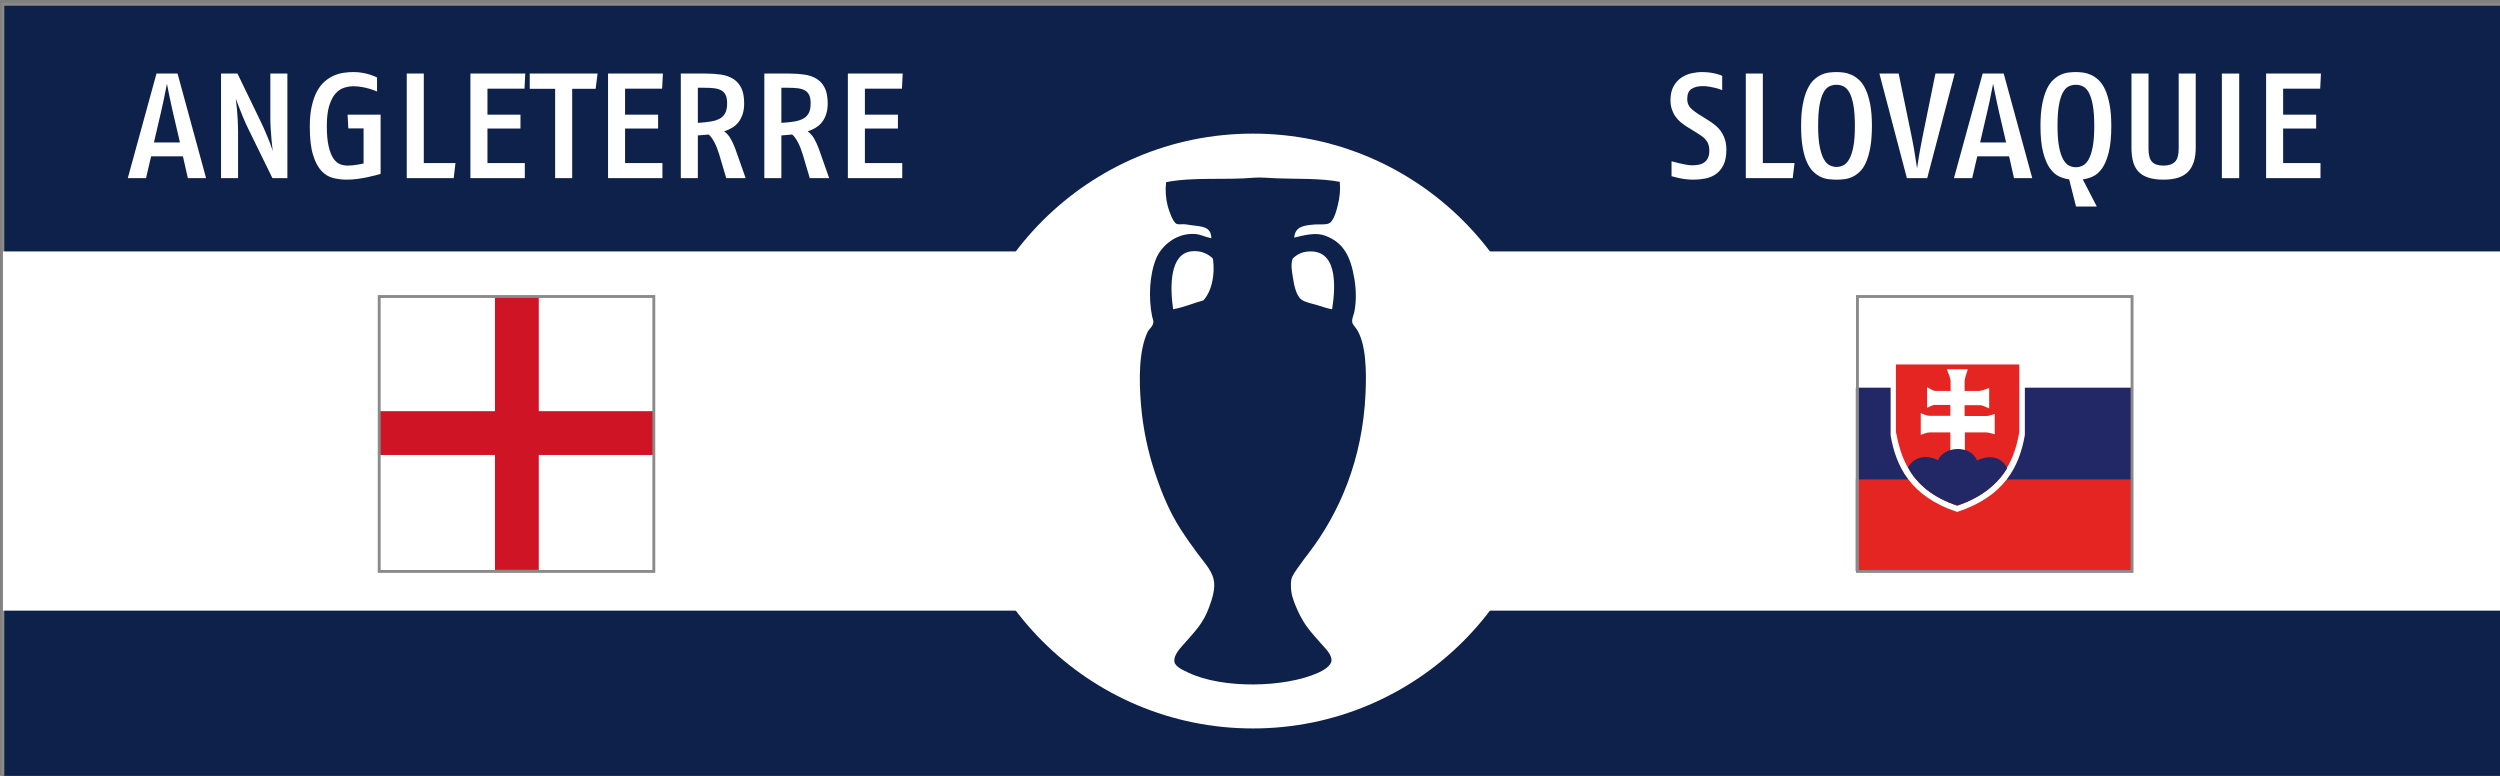
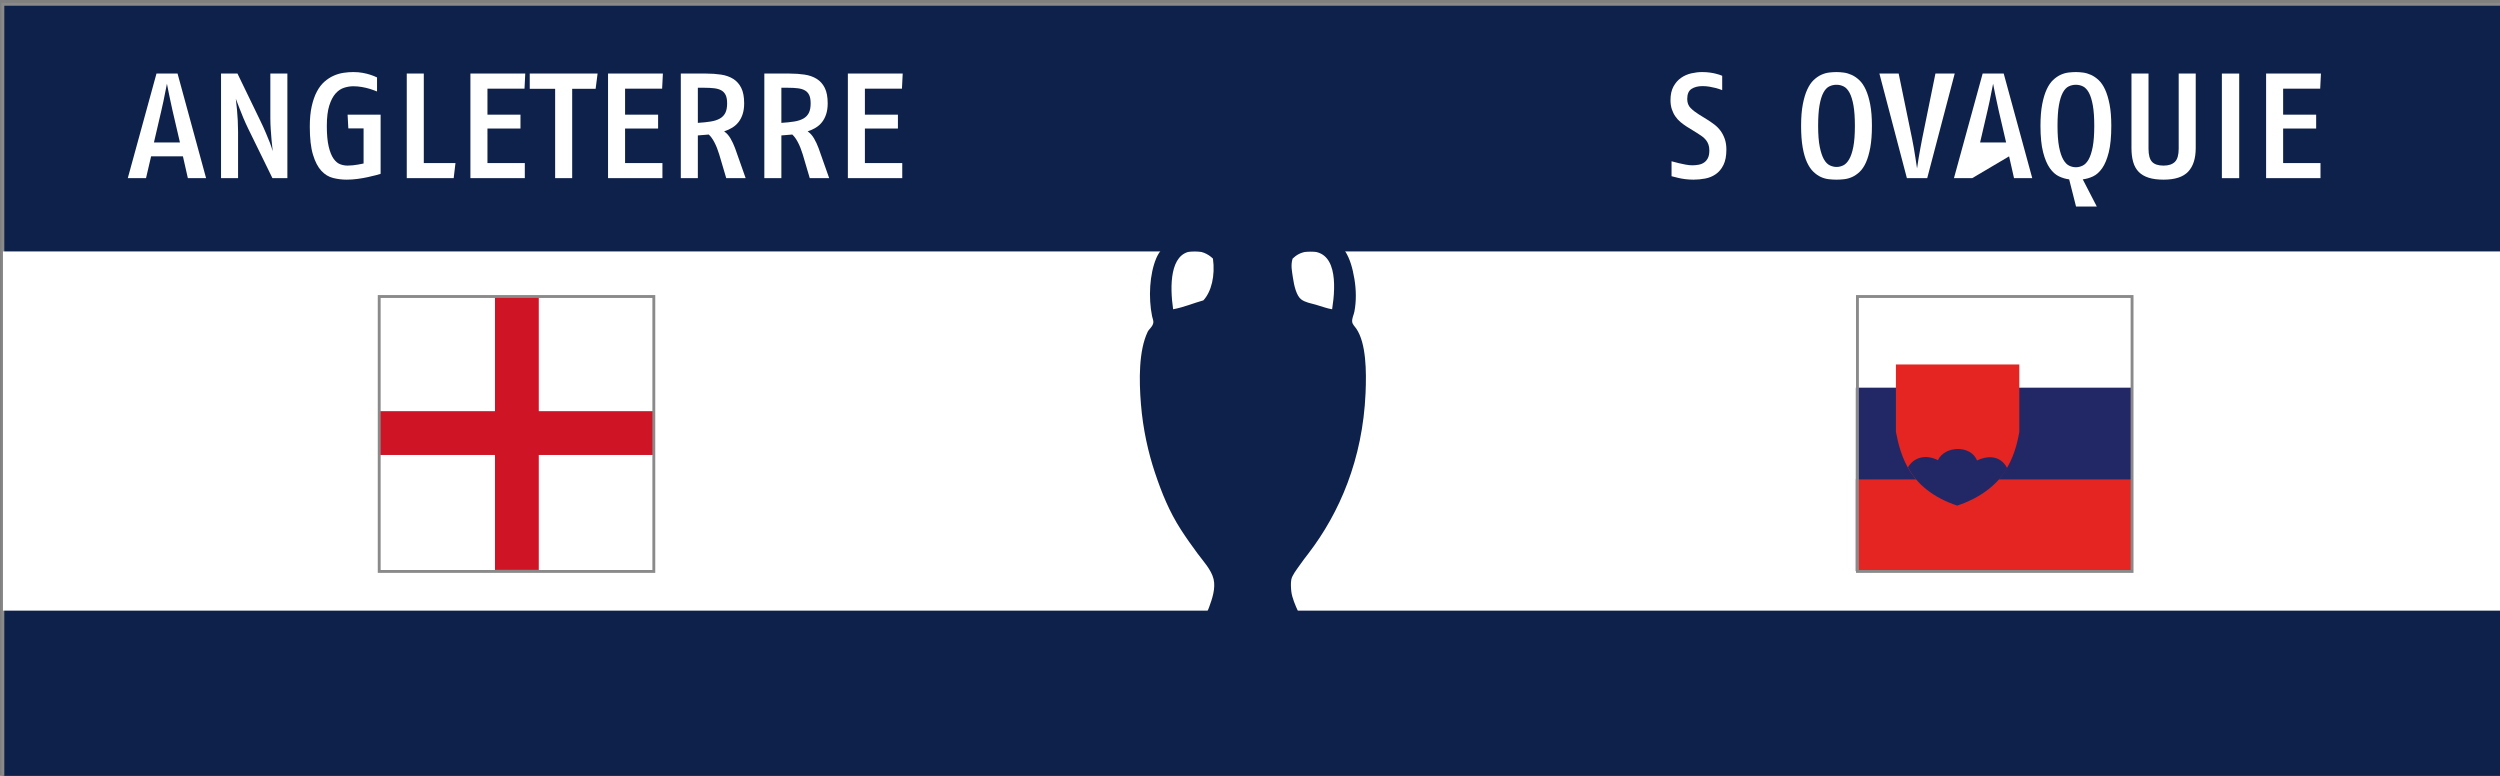
<svg xmlns="http://www.w3.org/2000/svg" xmlns:xlink="http://www.w3.org/1999/xlink" version="1.1" id="Fond_bleu" x="0px" y="0px" width="870px" height="270px" viewBox="0 0 870 270" enable-background="new 0 0 870 270" xml:space="preserve">
  <rect x="0" y="0" width="870" height="270" fill="#808080" stroke="none" />
  <rect x="1" y="1.5" fill="#0E214B" stroke="#8A8A8A" stroke-miterlimit="10" width="870" height="270" />
  <rect x="1.042" y="87.5" fill="#FFFFFF" width="869.958" height="125" />
-   <circle fill="#FFFFFF" cx="436" cy="150" r="103.5" />
  <path fill-rule="evenodd" clip-rule="evenodd" fill="#0E214B" d="M466.237,63.275c0.259,2.625,0.025,5.318-0.666,8.094  c-0.448,1.802-1.384,5.482-2.993,6.32c-1.249,0.651-3.597,0.303-5.212,0.443c-3.698,0.322-6.632,0.684-6.985,4.546  c3.896-0.904,7.48-1.869,10.756-0.666c6.476,2.379,8.915,7.338,10.2,15.079c0.623,3.753,0.69,7.668,0,11.31  c-0.234,1.24-0.891,2.32-0.776,3.548c0.09,0.964,0.799,1.494,1.442,2.439c3.437,5.055,3.545,14.79,3.215,22.397  c-1.002,23.083-9.074,41.692-19.847,55.771c-0.993,1.298-2.119,2.731-3.216,4.324c-0.92,1.336-2.48,3.297-2.771,4.767  c-0.259,1.307-0.126,3.132,0,4.214c0.252,2.176,1.426,4.904,2.439,7.097c2.231,4.826,4.646,7.271,7.983,11.087  c1.366,1.563,3.721,3.743,3.547,5.877c-0.15,1.861-2.868,3.413-4.656,4.214c-11.685,5.228-33.23,5.584-45.016,0  c-1.879-0.891-4.734-2.056-4.989-3.881c-0.342-2.443,2.325-4.986,3.769-6.652c3.608-4.164,6.247-6.678,8.315-12.309  c1.033-2.813,2.317-6.533,1.553-9.757c-0.773-3.258-3.633-6.286-5.545-8.87c-2.007-2.715-4.104-5.661-5.875-8.427  c-3.946-6.152-6.565-12.486-8.981-19.735c-2.326-6.979-4.16-15.037-4.879-23.838c-0.686-8.395-0.782-18.617,2.329-25.169  c0.482-1.018,1.862-1.868,1.995-3.327c0.056-0.606-0.296-1.385-0.443-2.106c-1.33-6.503-0.878-14.675,1.442-20.18  c1.804-4.281,7.027-9.053,13.748-8.426c1.907,0.178,3.254,1.03,5.433,1.441c-0.108-4.232-3.425-4.039-7.097-4.546  c-0.758-0.104-1.593-0.306-2.438-0.333c-0.931-0.028-1.898,0.164-2.549-0.11c-1.308-0.551-2.687-4.619-3.104-6.209  c-0.71-2.699-0.888-5.56-0.555-8.315c9.686-1.882,20.393-0.637,30.6-1.553c2.204-0.197,5.268,0.122,7.873,0.222  C451.291,62.325,459.336,61.981,466.237,63.275z M418.781,104.522c2.802-3.047,4.137-8.587,3.327-14.525  c-1.71-1.661-4.135-2.89-7.429-2.55c-7.592,0.784-7.6,12.138-6.431,20.179C412.074,106.906,415.234,105.519,418.781,104.522z   M454.928,87.558c-2.168,0.224-3.778,1.146-5.101,2.439c-0.724,2.334-0.208,4.426,0.11,6.653c0.401,2.798,1.225,6.28,2.884,7.54  c1.408,1.07,3.436,1.372,5.211,1.885c1.838,0.531,3.605,1.224,5.543,1.552C464.983,98.771,465.199,86.497,454.928,87.558z" />
  <g>
    <g>
      <g>
        <defs>
          <rect id="SVGID_1_" x="645.834" y="103" width="95.75" height="95.75" />
        </defs>
        <clipPath id="SVGID_2_">
          <use xlink:href="#SVGID_1_" overflow="visible" />
        </clipPath>
        <rect x="632.931" y="103" clip-path="url(#SVGID_2_)" fill="#FFFFFF" width="143.624" height="95.75" />
      </g>
      <g>
        <defs>
          <rect id="SVGID_3_" x="645.834" y="103" width="95.75" height="95.75" />
        </defs>
        <clipPath id="SVGID_4_">
          <use xlink:href="#SVGID_3_" overflow="visible" />
        </clipPath>
        <rect x="632.931" y="134.917" clip-path="url(#SVGID_4_)" fill="#222865" width="143.624" height="63.833" />
      </g>
      <g>
        <defs>
          <rect id="SVGID_5_" x="645.834" y="103" width="95.75" height="95.75" />
        </defs>
        <clipPath id="SVGID_6_">
          <use xlink:href="#SVGID_5_" overflow="visible" />
        </clipPath>
        <rect x="632.931" y="166.834" clip-path="url(#SVGID_6_)" fill="#E42522" width="143.624" height="31.916" />
      </g>
      <g>
        <defs>
-           <rect id="SVGID_7_" x="645.834" y="103" width="95.75" height="95.75" />
-         </defs>
+           </defs>
        <clipPath id="SVGID_8_">
          <use xlink:href="#SVGID_7_" overflow="visible" />
        </clipPath>
        <path clip-path="url(#SVGID_8_)" fill="#FFFFFF" d="M657.939,124.73v26.85c1.839,10.482,6.712,21.148,23.171,26.572     c16.367-5.424,21.607-15.631,23.539-26.757V124.73H657.939z" />
      </g>
      <g>
        <defs>
          <rect id="SVGID_9_" x="645.834" y="103" width="95.75" height="95.75" />
        </defs>
        <clipPath id="SVGID_10_">
          <use xlink:href="#SVGID_9_" overflow="visible" />
        </clipPath>
        <path clip-path="url(#SVGID_10_)" fill="#E42522" d="M659.779,126.845v23.448c1.654,8.551,4.872,20.229,21.332,25.654     c16.366-5.426,20.138-17.104,21.606-25.654v-23.448H659.779L659.779,126.845z" />
      </g>
      <g>
        <defs>
-           <rect id="SVGID_11_" x="645.834" y="103" width="95.75" height="95.75" />
-         </defs>
+           </defs>
        <clipPath id="SVGID_12_">
          <use xlink:href="#SVGID_11_" overflow="visible" />
        </clipPath>
        <path clip-path="url(#SVGID_12_)" fill="#FFFFFF" d="M683.685,141.006v3.771h7.541c1.011,0,1.96-0.49,2.942-0.736v7.081     c-1.013-0.215-2.001-0.645-3.034-0.645h-7.356v8.644l-5.058-0.184v-8.46h-7.173c-1.077,0-2.083,0.553-3.124,0.828v-7.539     c0.98,0.306,1.913,0.919,2.941,0.919h7.355v-3.771h-5.426c-0.949,0-1.777,0.675-2.666,1.012v-7.172     c1.011,0.429,1.936,1.287,3.036,1.287h5.147v-3.218c0-1.503-0.858-2.881-1.287-4.321h7.265c-0.368,1.471-1.104,2.896-1.104,4.413     v3.126h4.874c1.272,0,2.453-0.674,3.678-1.012v7.08c-1.103-0.367-2.147-1.104-3.311-1.104H683.685L683.685,141.006z" />
      </g>
      <g>
        <defs>
          <rect id="SVGID_13_" x="645.834" y="103" width="95.75" height="95.75" />
        </defs>
        <clipPath id="SVGID_14_">
          <use xlink:href="#SVGID_13_" overflow="visible" />
        </clipPath>
        <path clip-path="url(#SVGID_14_)" fill="#222865" d="M674.399,160.132c-4.321-2.161-8.451-0.954-10.426,2.505     c3.068,5.862,8.908,10.598,17.139,13.311c8.183-2.713,14.138-7.448,17.4-13.034c-2.542-4.851-7.379-4.207-10.504-2.688     C685.801,154.799,676.791,155.074,674.399,160.132L674.399,160.132L674.399,160.132z" />
      </g>
    </g>
  </g>
  <rect x="646.389" y="103.183" fill="none" stroke="#8A8A8A" stroke-miterlimit="10" width="95.568" height="95.678" />
  <g>
    <path fill="#FFFFFF" d="M132.25,103.083h95.25v95.25h-95.25V103.083z" />
    <path fill="#CE1425" d="M172.255,103.083h15.24v95.25h-15.24V103.083z" />
    <path fill="#CE1425" d="M132.25,143.088h95.25v15.24h-95.25V143.088z" />
  </g>
  <rect x="131.964" y="103.183" fill="none" stroke="#8A8A8A" stroke-miterlimit="10" width="95.568" height="95.678" />
  <g>
    <path fill="#FFFFFF" d="M600.781,52.068c0,2.184-0.338,3.961-1.014,5.33c-0.676,1.37-1.56,2.436-2.652,3.198   c-1.092,0.763-2.322,1.274-3.691,1.534c-1.369,0.26-2.73,0.39-4.082,0.39c-1.006,0-1.977-0.061-2.912-0.182   c-0.936-0.122-1.75-0.269-2.443-0.442c-0.832-0.173-1.596-0.364-2.289-0.572v-5.2c0.867,0.243,1.734,0.468,2.601,0.676   c0.728,0.174,1.508,0.338,2.34,0.494c0.832,0.156,1.577,0.234,2.236,0.234c0.797,0,1.56-0.069,2.288-0.208   c0.729-0.138,1.369-0.407,1.924-0.806c0.555-0.398,0.988-0.927,1.3-1.586c0.312-0.658,0.468-1.508,0.468-2.548   c0-0.797-0.104-1.49-0.312-2.08c-0.208-0.589-0.503-1.118-0.884-1.586c-0.383-0.468-0.832-0.892-1.353-1.274   c-0.52-0.381-1.092-0.762-1.716-1.144l-3.536-2.184c-0.763-0.485-1.491-1.014-2.184-1.586c-0.694-0.572-1.3-1.23-1.82-1.976   c-0.521-0.745-0.937-1.586-1.248-2.522s-0.468-1.993-0.468-3.172c0-1.906,0.346-3.492,1.04-4.758   c0.692-1.265,1.577-2.271,2.651-3.016c1.074-0.745,2.263-1.265,3.563-1.56c1.3-0.294,2.539-0.442,3.718-0.442   c1.005,0,1.933,0.061,2.782,0.182c0.85,0.122,1.586,0.269,2.21,0.442c0.728,0.174,1.404,0.399,2.028,0.676v4.992   c-0.694-0.277-1.422-0.52-2.184-0.728c-0.66-0.173-1.396-0.329-2.211-0.468c-0.814-0.138-1.621-0.208-2.418-0.208   c-1.56,0-2.843,0.321-3.848,0.962c-1.006,0.642-1.508,1.812-1.508,3.51c0,1.318,0.39,2.366,1.17,3.146   c0.779,0.78,1.725,1.517,2.834,2.21l3.016,1.872c0.832,0.52,1.646,1.084,2.444,1.69c0.797,0.607,1.499,1.318,2.106,2.132   c0.605,0.815,1.1,1.76,1.481,2.834C600.591,49.399,600.781,50.647,600.781,52.068z" />
-     <path fill="#FFFFFF" d="M623.869,62h-16.327V25.6h5.928v31.148h11.024L623.869,62z" />
    <path fill="#FFFFFF" d="M651.43,43.8c0,2.947-0.191,5.46-0.572,7.54c-0.382,2.08-0.884,3.814-1.508,5.2   c-0.624,1.387-1.361,2.479-2.21,3.276c-0.851,0.798-1.726,1.396-2.626,1.794c-0.902,0.398-1.82,0.65-2.756,0.754   s-1.82,0.156-2.652,0.156s-1.725-0.052-2.678-0.156c-0.954-0.104-1.881-0.364-2.782-0.78s-1.769-1.022-2.601-1.82   c-0.831-0.797-1.568-1.889-2.209-3.276c-0.643-1.386-1.145-3.12-1.508-5.2c-0.364-2.08-0.547-4.576-0.547-7.488   c0-2.946,0.199-5.451,0.599-7.514c0.397-2.063,0.918-3.787,1.56-5.174c0.641-1.386,1.387-2.478,2.236-3.276   c0.85-0.797,1.732-1.404,2.652-1.82c0.918-0.416,1.836-0.676,2.756-0.78c0.918-0.104,1.759-0.156,2.521-0.156   c0.797,0,1.646,0.061,2.549,0.182c0.9,0.122,1.811,0.39,2.729,0.806c0.918,0.416,1.802,1.023,2.651,1.82   c0.85,0.798,1.595,1.89,2.236,3.276c0.641,1.387,1.161,3.112,1.561,5.174C651.23,38.401,651.43,40.888,651.43,43.8z M645.502,43.8   c0-2.877-0.165-5.243-0.494-7.098c-0.33-1.854-0.78-3.319-1.352-4.394c-0.572-1.074-1.248-1.811-2.029-2.21   c-0.779-0.398-1.62-0.598-2.521-0.598c-0.902,0-1.742,0.191-2.521,0.572c-0.78,0.382-1.457,1.101-2.028,2.158   c-0.572,1.058-1.022,2.514-1.353,4.368c-0.33,1.855-0.494,4.256-0.494,7.202c0,3.016,0.191,5.46,0.572,7.332   s0.867,3.32,1.457,4.342c0.588,1.023,1.273,1.716,2.053,2.08c0.781,0.364,1.552,0.546,2.314,0.546c0.797,0,1.577-0.182,2.34-0.546   c0.763-0.364,1.447-1.066,2.055-2.106c0.605-1.04,1.092-2.487,1.455-4.342C645.32,49.252,645.502,46.816,645.502,43.8z" />
    <path fill="#FFFFFF" d="M670.67,62h-7.072l-9.568-36.4h6.708l4.681,22.724c0.207,0.936,0.406,1.994,0.598,3.172   c0.189,1.179,0.371,2.306,0.546,3.38c0.173,1.248,0.364,2.496,0.571,3.744c0.174-1.248,0.364-2.496,0.572-3.744   c0.174-1.074,0.373-2.201,0.598-3.38c0.226-1.178,0.425-2.236,0.599-3.172l4.628-22.724h6.708L670.67,62z" />
-     <path fill="#FFFFFF" d="M700.881,62l-1.716-7.592h-11.076L686.32,62h-6.344l9.984-36.4h7.332l9.932,36.4H700.881z M695.525,38.392   c-0.209-1.005-0.434-2.045-0.676-3.12c-0.244-1.074-0.451-2.062-0.625-2.964c-0.207-1.074-0.416-2.132-0.623-3.172l-0.625,3.12   c-0.174,0.902-0.373,1.898-0.598,2.99c-0.226,1.092-0.46,2.141-0.701,3.146l-2.601,11.18h9.048L695.525,38.392z" />
+     <path fill="#FFFFFF" d="M700.881,62l-1.716-7.592L686.32,62h-6.344l9.984-36.4h7.332l9.932,36.4H700.881z M695.525,38.392   c-0.209-1.005-0.434-2.045-0.676-3.12c-0.244-1.074-0.451-2.062-0.625-2.964c-0.207-1.074-0.416-2.132-0.623-3.172l-0.625,3.12   c-0.174,0.902-0.373,1.898-0.598,2.99c-0.226,1.092-0.46,2.141-0.701,3.146l-2.601,11.18h9.048L695.525,38.392z" />
    <path fill="#FFFFFF" d="M734.733,43.8c0,3.779-0.295,6.847-0.884,9.204c-0.59,2.358-1.361,4.212-2.314,5.564   s-2.02,2.297-3.197,2.834c-1.18,0.538-2.358,0.875-3.537,1.014l4.889,9.464h-7.229l-2.392-9.464   c-1.179-0.139-2.358-0.485-3.536-1.04c-1.179-0.554-2.244-1.508-3.197-2.86c-0.955-1.352-1.734-3.206-2.341-5.564   c-0.606-2.357-0.909-5.408-0.909-9.152c0-2.946,0.198-5.451,0.598-7.514c0.398-2.063,0.918-3.787,1.56-5.174   c0.642-1.386,1.386-2.478,2.236-3.276c0.849-0.797,1.733-1.404,2.651-1.82s1.838-0.676,2.756-0.78   c0.919-0.104,1.76-0.156,2.522-0.156c0.798,0,1.646,0.061,2.548,0.182c0.901,0.122,1.812,0.39,2.73,0.806   c0.918,0.416,1.802,1.023,2.652,1.82c0.849,0.798,1.594,1.89,2.235,3.276c0.642,1.387,1.161,3.112,1.56,5.174   C734.533,38.401,734.733,40.888,734.733,43.8z M728.805,43.8c0-2.877-0.164-5.243-0.493-7.098c-0.33-1.854-0.78-3.319-1.353-4.394   c-0.572-1.074-1.248-1.811-2.027-2.21c-0.78-0.398-1.621-0.598-2.522-0.598s-1.741,0.191-2.522,0.572   c-0.779,0.382-1.455,1.101-2.027,2.158c-0.572,1.058-1.023,2.514-1.352,4.368c-0.33,1.855-0.494,4.256-0.494,7.202   c0,3.016,0.182,5.46,0.546,7.332s0.849,3.337,1.456,4.394c0.605,1.058,1.291,1.768,2.054,2.132c0.763,0.364,1.542,0.546,2.34,0.546   s1.586-0.19,2.366-0.572c0.779-0.381,1.464-1.092,2.055-2.132c0.588-1.04,1.065-2.496,1.43-4.368   C728.623,49.26,728.805,46.816,728.805,43.8z" />
    <path fill="#FFFFFF" d="M764.113,51.496c0,3.64-0.876,6.388-2.627,8.242c-1.75,1.855-4.602,2.782-8.553,2.782   c-2.047,0-3.779-0.226-5.201-0.676c-1.422-0.45-2.573-1.126-3.457-2.028c-0.885-0.901-1.526-2.045-1.924-3.432   c-0.399-1.386-0.599-3.016-0.599-4.888V25.6h5.929v26.156c0,2.15,0.406,3.666,1.221,4.55c0.814,0.884,2.158,1.326,4.031,1.326   c1.732,0,3.041-0.433,3.926-1.3c0.884-0.866,1.326-2.392,1.326-4.576V25.6h5.928V51.496z" />
    <path fill="#FFFFFF" d="M773.213,62V25.6h6.031V62H773.213z" />
    <path fill="#FFFFFF" d="M807.428,30.852h-12.896V39.9h11.491v4.836h-11.491v12.012h13V62h-18.929V25.6h19.084L807.428,30.852z" />
  </g>
  <g>
    <path fill="#FFFFFF" d="M65.375,62l-1.716-7.592H52.583L50.815,62h-6.344l9.984-36.4h7.332L71.719,62H65.375z M60.019,38.392   c-0.208-1.005-0.434-2.045-0.676-3.12c-0.243-1.074-0.451-2.062-0.624-2.964c-0.208-1.074-0.416-2.132-0.624-3.172l-0.624,3.12   c-0.174,0.902-0.373,1.898-0.598,2.99c-0.226,1.092-0.46,2.141-0.702,3.146l-2.6,11.18h9.048L60.019,38.392z" />
    <path fill="#FFFFFF" d="M94.807,62l-8.476-17.316c-0.59-1.213-1.136-2.418-1.638-3.614c-0.503-1.196-0.945-2.296-1.326-3.302   c-0.451-1.144-0.884-2.27-1.3-3.38c0.138,1.283,0.277,2.583,0.416,3.9c0.104,1.11,0.19,2.34,0.26,3.692   c0.069,1.352,0.104,2.635,0.104,3.848V62h-5.928V25.6h5.72l7.904,16.328c0.797,1.63,1.464,3.094,2.002,4.394   c0.537,1.3,0.996,2.418,1.378,3.354c0.416,1.11,0.745,2.098,0.988,2.964c-0.139-1.282-0.278-2.6-0.416-3.952   c-0.104-1.144-0.2-2.4-0.286-3.77c-0.087-1.369-0.13-2.678-0.13-3.926V25.6h5.928V62H94.807z" />
    <path fill="#FFFFFF" d="M132.455,60.492c-0.278,0.104-0.815,0.26-1.612,0.468c-0.798,0.208-1.742,0.434-2.834,0.676   c-1.092,0.243-2.28,0.45-3.562,0.624c-1.283,0.173-2.548,0.26-3.796,0.26c-1.595,0-3.164-0.191-4.706-0.572   c-1.543-0.381-2.912-1.213-4.108-2.496c-1.196-1.282-2.167-3.146-2.912-5.59c-0.746-2.444-1.118-5.711-1.118-9.802   c0-2.738,0.225-5.104,0.676-7.098c0.45-1.993,1.048-3.692,1.794-5.096c0.745-1.404,1.62-2.548,2.626-3.432   c1.005-0.884,2.071-1.577,3.198-2.08c1.126-0.502,2.279-0.84,3.458-1.014c1.178-0.173,2.305-0.26,3.38-0.26   c1.213,0,2.322,0.096,3.328,0.286c1.005,0.191,1.872,0.408,2.6,0.65c0.866,0.278,1.646,0.59,2.34,0.936v4.888   c-0.832-0.346-1.699-0.658-2.6-0.936c-0.798-0.242-1.69-0.45-2.678-0.624c-0.988-0.173-1.985-0.26-2.99-0.26   c-1.04,0-2.106,0.174-3.198,0.52c-1.092,0.347-2.08,1.014-2.964,2.002c-0.884,0.988-1.612,2.384-2.184,4.186   c-0.572,1.803-0.858,4.16-0.858,7.072c0,2.982,0.216,5.382,0.65,7.202c0.433,1.82,0.996,3.224,1.69,4.212   c0.693,0.988,1.464,1.638,2.314,1.95c0.849,0.312,1.707,0.468,2.574,0.468c0.589,0,1.213-0.034,1.872-0.104   c0.658-0.069,1.265-0.156,1.82-0.26c0.624-0.138,1.248-0.26,1.872-0.364v-12.22h-5.304l-0.26-4.784h11.492V60.492z" />
    <path fill="#FFFFFF" d="M157.881,62h-16.328V25.6h5.928v31.148h11.024L157.881,62z" />
    <path fill="#FFFFFF" d="M182.53,30.852h-12.896V39.9h11.492v4.836h-11.492v12.012h13V62h-18.928V25.6h19.084L182.53,30.852z" />
    <path fill="#FFFFFF" d="M207.282,30.904h-8.164V62h-5.928V30.904h-8.84V25.6h23.608L207.282,30.904z" />
    <path fill="#FFFFFF" d="M230.422,30.852h-12.896V39.9h11.492v4.836h-11.492v12.012h13V62h-18.928V25.6h19.084L230.422,30.852z" />
    <path fill="#FFFFFF" d="M252.729,62l-2.444-8.268c-0.486-1.594-1.04-2.99-1.664-4.186c-0.624-1.196-1.283-2.106-1.976-2.73   l-3.796,0.312V62h-5.928V25.6h8.788c1.872,0,3.614,0.122,5.226,0.364c1.612,0.243,3.016,0.737,4.212,1.482   c1.196,0.746,2.132,1.794,2.808,3.146c0.676,1.352,1.014,3.138,1.014,5.356c0,1.422-0.174,2.669-0.52,3.744   c-0.347,1.075-0.824,2.002-1.43,2.782c-0.607,0.78-1.335,1.43-2.184,1.95c-0.85,0.52-1.794,0.954-2.834,1.3   c0.866,0.59,1.604,1.404,2.21,2.444c0.606,1.04,1.135,2.167,1.586,3.38L259.49,62H252.729z M253.042,36   c0-1.213-0.165-2.175-0.494-2.886c-0.33-0.71-0.824-1.256-1.482-1.638c-0.659-0.381-1.482-0.632-2.47-0.754   c-0.988-0.121-2.158-0.182-3.51-0.182h-2.236v12.22c1.698-0.104,3.189-0.26,4.472-0.468c1.282-0.208,2.348-0.554,3.198-1.04   c0.849-0.485,1.482-1.144,1.898-1.976S253.042,37.352,253.042,36z" />
    <path fill="#FFFFFF" d="M281.797,62l-2.444-8.268c-0.486-1.594-1.04-2.99-1.664-4.186c-0.624-1.196-1.283-2.106-1.976-2.73   l-3.796,0.312V62h-5.928V25.6h8.788c1.872,0,3.614,0.122,5.226,0.364c1.612,0.243,3.016,0.737,4.212,1.482   c1.196,0.746,2.132,1.794,2.808,3.146c0.676,1.352,1.014,3.138,1.014,5.356c0,1.422-0.174,2.669-0.52,3.744   c-0.347,1.075-0.824,2.002-1.43,2.782c-0.607,0.78-1.335,1.43-2.184,1.95c-0.85,0.52-1.794,0.954-2.834,1.3   c0.866,0.59,1.604,1.404,2.21,2.444c0.606,1.04,1.135,2.167,1.586,3.38L288.557,62H281.797z M282.109,36   c0-1.213-0.165-2.175-0.494-2.886c-0.33-0.71-0.824-1.256-1.482-1.638c-0.659-0.381-1.482-0.632-2.47-0.754   c-0.988-0.121-2.158-0.182-3.51-0.182h-2.236v12.22c1.698-0.104,3.189-0.26,4.472-0.468c1.282-0.208,2.348-0.554,3.198-1.04   c0.849-0.485,1.482-1.144,1.898-1.976S282.109,37.352,282.109,36z" />
    <path fill="#FFFFFF" d="M313.881,30.852h-12.896V39.9h11.492v4.836h-11.492v12.012h13V62h-18.928V25.6h19.084L313.881,30.852z" />
  </g>
</svg>